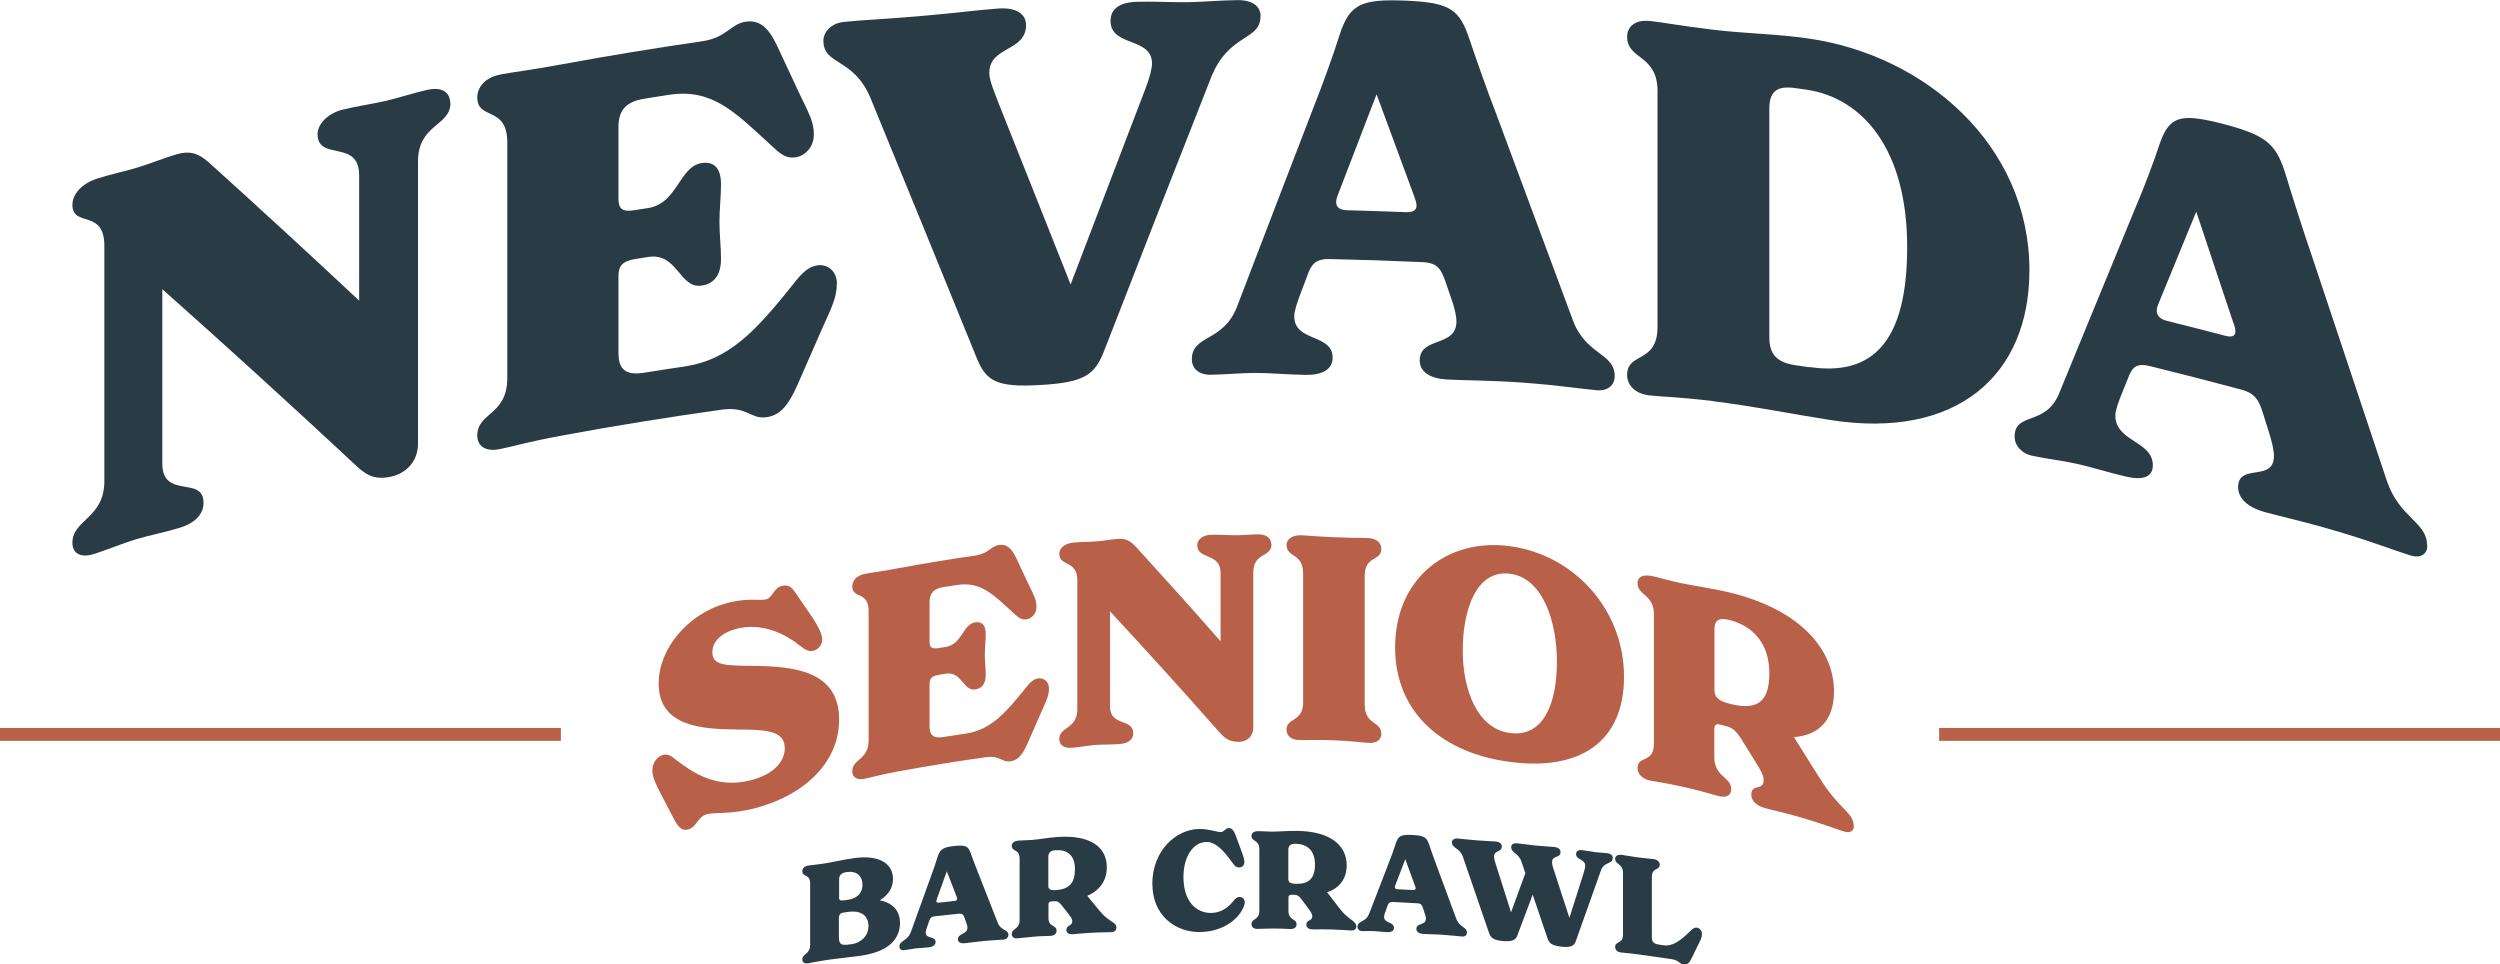
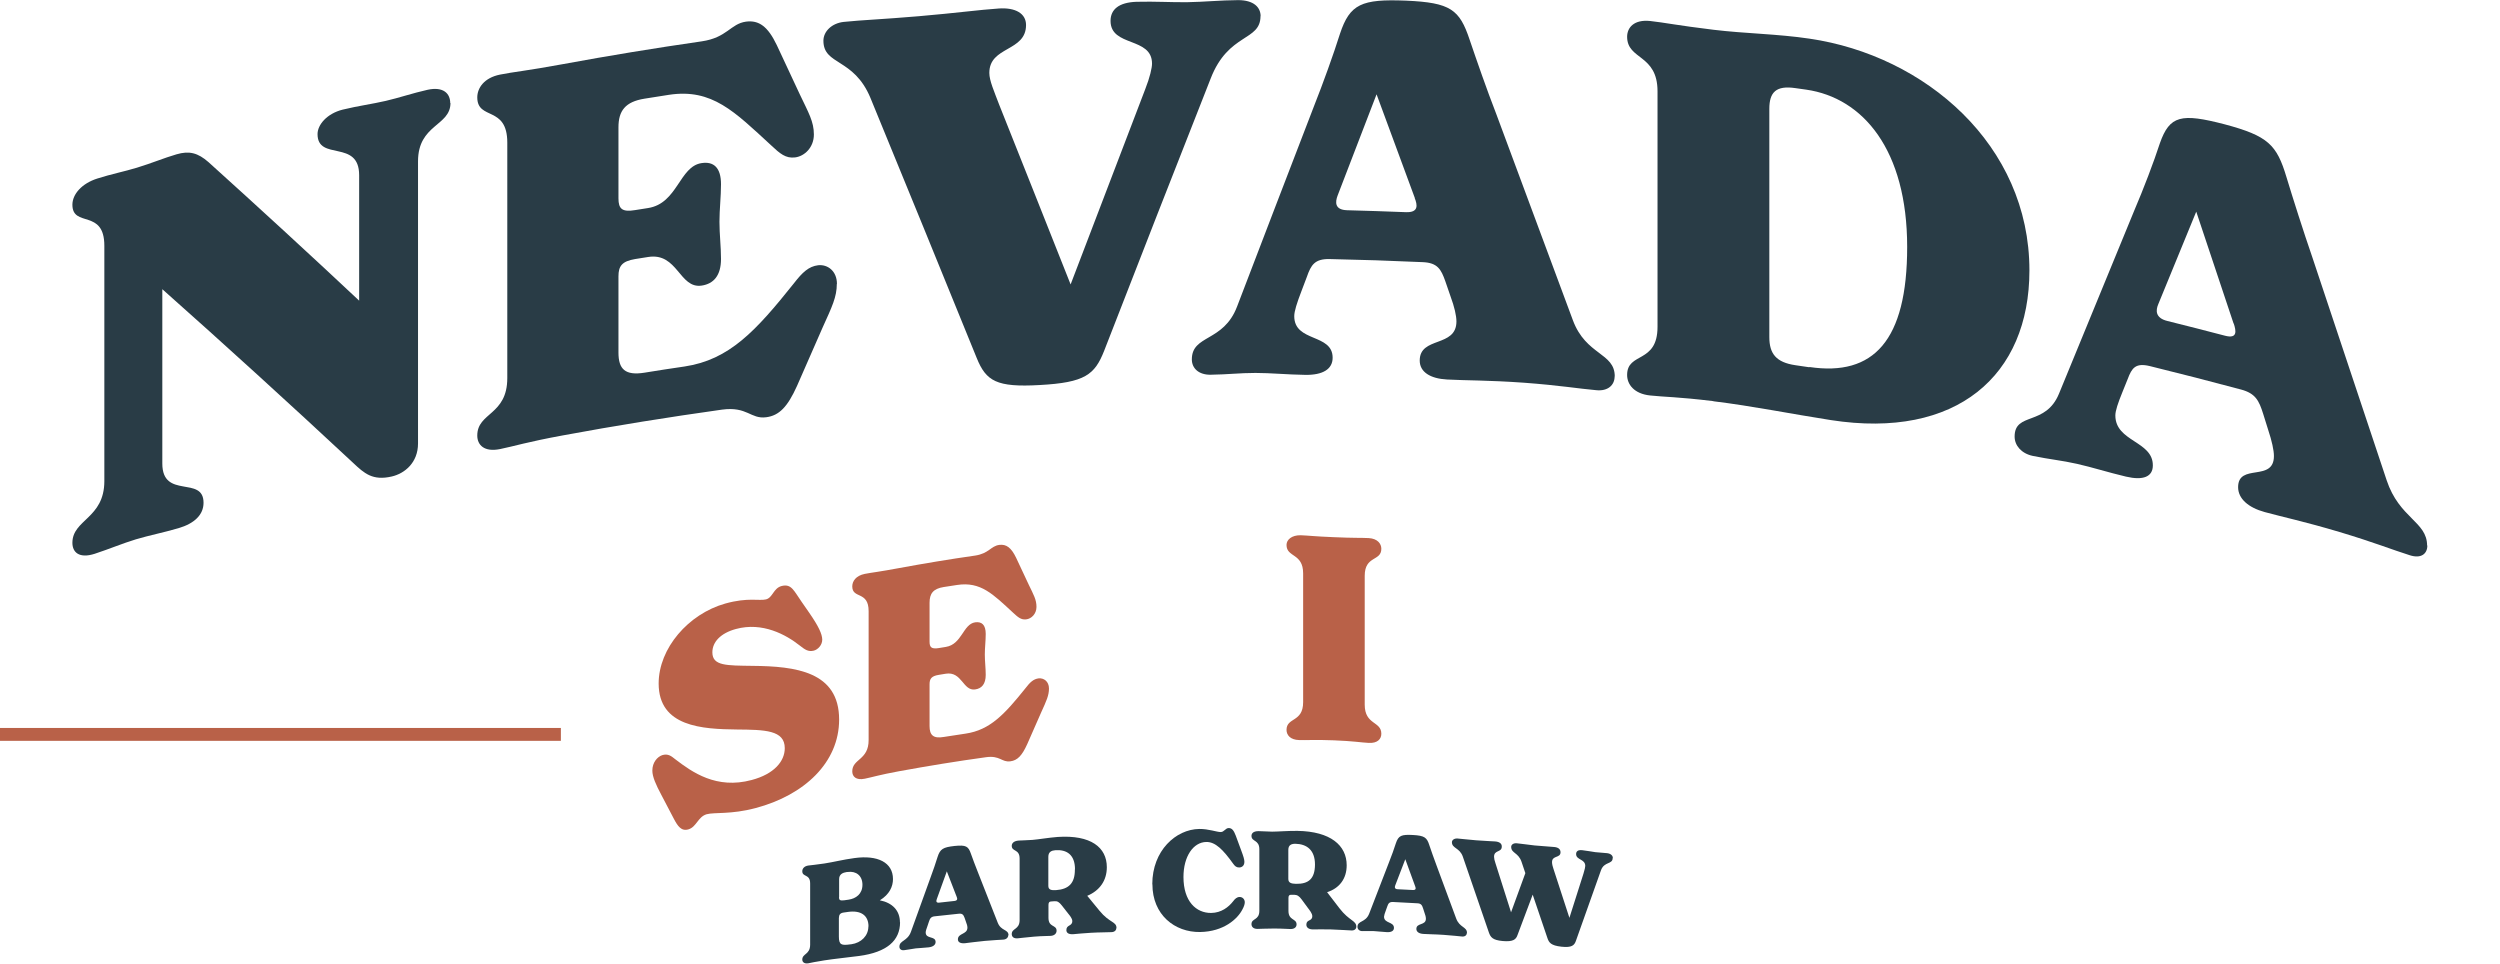
<svg xmlns="http://www.w3.org/2000/svg" data-id="Layer_2" viewBox="0 0 194.07 74.87">
  <defs>
    <style>.cls-1{fill:none;stroke:#b96148;stroke-miterlimit:10;}.cls-2{fill:#b96148;}.cls-3{fill:#293c46;}</style>
  </defs>
  <g id="Layer_1-2">
    <path class="cls-2" d="M52.32,63.58c-.33-.63-.66-1.26-.99-1.89-.41-.77-.69-1.39-.69-1.87,0-.64.39-1.07.77-1.2.45-.14.71.08,1.01.32,1.31,1,3.19,2.35,5.93,1.61,1.74-.46,2.57-1.45,2.57-2.47,0-1.41-1.55-1.43-3.72-1.45-2.67-.03-6.07-.2-6.07-3.57,0-2.73,2.3-5.4,5.18-6.21,1.76-.49,2.62-.19,3.15-.32.53-.13.57-.87,1.22-1.04.76-.19.94.36,1.55,1.23.2.28.39.57.59.85.72,1.04,1,1.64,1.01,2.08,0,.44-.35.78-.66.86-.44.1-.68-.08-1.09-.4-1.05-.83-2.88-1.85-4.96-1.28-1.17.32-1.82,1-1.82,1.81,0,1.06,1.1,1.02,3.12,1.05,3.35.03,6.72.44,6.72,4.17,0,3.33-2.7,5.87-6.49,6.87-1.91.51-3.19.31-3.8.48-.67.2-.78.98-1.4,1.17-.56.17-.84-.25-1.14-.82Z" />
    <path class="cls-2" d="M81.43,53.44c0,.55-.2.97-.6,1.85-.36.83-.73,1.65-1.09,2.48-.4.88-.75,1.26-1.31,1.33-.67.09-.79-.47-1.88-.32-2.26.31-4.51.68-6.76,1.09-1.52.28-2.07.46-2.66.58-.68.14-.97-.17-.97-.57,0-.99,1.28-.86,1.27-2.44,0-3.33,0-6.67,0-10,0-1.59-1.27-.93-1.27-1.92,0-.4.28-.83.97-.97.57-.11,1.12-.16,2.66-.45,1.96-.36,3.93-.69,5.9-.97,1.08-.16,1.22-.74,1.88-.83.55-.07.93.21,1.31,1,.33.69.65,1.39.98,2.09.38.79.6,1.16.6,1.72,0,.55-.4.93-.8.97-.4.05-.64-.17-1.02-.52-1.55-1.43-2.51-2.43-4.34-2.15-.35.05-.69.11-1.04.16-.82.13-1.1.51-1.1,1.22v3.02c0,.44.15.59.71.5.18-.03.37-.06.55-.09,1.26-.2,1.33-1.77,2.28-1.91.51-.07.82.19.82.9,0,.53-.07,1.07-.07,1.6,0,.53.07,1.05.07,1.58,0,.71-.31,1.06-.82,1.13-.95.14-1.02-1.42-2.28-1.22-.18.03-.37.06-.55.09-.55.09-.71.29-.71.73v3.24c0,.71.29.99,1.1.85.57-.09,1.14-.18,1.7-.26,1.9-.28,3.03-1.51,4.65-3.53.35-.46.62-.71,1.02-.76.4-.04.8.24.8.79Z" />
-     <path class="cls-2" d="M98.7,42.28c0,.99-1.41.59-1.41,2.17v11.99c0,.82-.58,1.15-1.14,1.15-.83,0-1.18-.38-1.67-.95-2.77-3.14-5.55-6.2-8.31-9.18v7.4c0,1.54,1.8.89,1.8,2.06,0,.51-.4.8-1.09.84-.69.05-1.27.03-1.87.07-.56.05-1.18.17-1.8.22-.69.06-.98-.28-.98-.68,0-.99,1.4-.73,1.4-2.32v-10c0-1.59-1.4-1.06-1.4-2.05,0-.44.4-.81,1.09-.88.6-.06,1.2-.04,1.74-.09.67-.05,1.18-.16,1.74-.2.56-.04.94.14,1.4.64,2.18,2.39,4.37,4.82,6.55,7.31v-5.33c0-1.55-1.81-.98-1.81-2.14,0-.4.4-.78,1.09-.8.69-.01,1.27.04,1.87.04.56,0,1.18-.07,1.81-.07.69,0,.98.38.98.78Z" />
    <path class="cls-2" d="M99.87,56.66c0-.99,1.29-.57,1.29-2.15v-10c0-1.59-1.29-1.22-1.29-2.21,0-.4.4-.76,1.09-.75.6.02,1.05.09,2.59.15,1.54.07,2.09.04,2.7.07.69.04.98.44.98.83,0,.99-1.29.51-1.29,2.1v10c0,1.59,1.29,1.27,1.29,2.26,0,.4-.29.75-.98.71-.6-.03-1.16-.14-2.7-.2-1.54-.06-2.1,0-2.7-.02-.69-.02-.98-.39-.98-.79Z" />
-     <path class="cls-2" d="M108.3,50.25c0-5.33,4.03-8.51,8.91-7.85,5.01.67,8.86,4.94,8.86,10.13,0,5.1-3.45,7.34-8.9,6.61-4.99-.66-8.87-3.64-8.87-8.89ZM120.86,51.35c0-2.95-1.02-6.46-3.63-6.81-2.64-.35-3.68,2.82-3.68,5.97,0,3,1.11,6.06,3.66,6.39,2.68.36,3.65-2.42,3.65-5.55Z" />
-     <path class="cls-2" d="M143.91,64.13c0,.37-.28.57-.75.42-.73-.23-1.87-.66-3.28-1.07-1.28-.38-2.23-.57-2.84-.74-.69-.19-1.08-.56-1.09-1.04,0-.91.96-.27.96-1.15,0-.44-.41-1.04-.72-1.54-.33-.53-.65-1.05-.98-1.58-.41-.66-.7-.93-1.2-1.06-.17-.04-.35-.09-.52-.13-.28-.07-.42.05-.41.43v2.09c0,1.59,1.31,1.51,1.31,2.51,0,.4-.28.7-.96.53-.59-.14-1.18-.36-2.69-.7-1.52-.34-2.06-.39-2.65-.51-.68-.14-.97-.57-.97-.97,0-.99,1.28-.33,1.27-1.92v-10c0-1.59-1.27-1.45-1.27-2.44,0-.37.26-.72,1.14-.54.33.07,1.25.33,2.19.54.88.19,2.67.44,4.08.8,5.31,1.37,7.84,4.4,7.84,7.62,0,2.18-1.14,3.4-3.11,3.54.66,1.04,1.31,2.09,1.97,3.14,1.57,2.53,2.67,2.69,2.67,3.77ZM137.35,52.27c0-2.4-1.34-3.7-3.13-4.15-.61-.15-1.13-.1-1.13.71v4.74c0,.64.46.88,1.22,1.07,2.07.53,3.04-.12,3.04-2.37Z" />
    <path class="cls-3" d="M69.87,71.59c0,1.42-1.01,2.33-3.18,2.62-.82.11-2,.23-2.69.34-.72.11-.99.18-1.26.23-.32.05-.46-.11-.46-.29,0-.47.6-.38.61-1.14v-4.77c0-.76-.61-.47-.61-.95,0-.19.14-.39.46-.44.28-.04.54-.05,1.26-.16.72-.11,1.44-.3,2.33-.42,1.8-.25,2.99.34,2.99,1.63,0,.58-.27,1.19-1.02,1.65.97.19,1.56.79,1.56,1.71ZM65.13,69.65c0,.21.07.28.39.24.12-.02.23-.03.35-.05.56-.08,1.08-.43,1.08-1.16,0-.7-.49-1.08-1.14-.99-.02,0-.04,0-.06,0-.33.05-.61.17-.61.56v1.39ZM67.42,71.92c0-.87-.6-1.27-1.59-1.13-.12.02-.23.03-.35.05-.26.04-.35.16-.36.43v1.43c0,.66.21.7.87.61.03,0,.07,0,.1-.01.77-.11,1.32-.66,1.32-1.38Z" />
    <path class="cls-3" d="M78.27,72.59c0,.18-.14.33-.37.35-.36.03-.72.03-1.45.1-.73.07-1.18.14-1.54.18-.34.03-.55-.07-.55-.3,0-.49.73-.37.74-.9,0-.12-.04-.29-.12-.48-.04-.1-.07-.2-.1-.29-.09-.23-.16-.35-.45-.32-.62.06-1.25.13-1.87.2-.29.03-.37.17-.45.42-.03.1-.07.2-.1.3-.1.26-.15.44-.15.53,0,.54.76.25.77.74,0,.23-.2.38-.54.42-.36.04-.69.05-1,.08-.32.04-.55.1-.9.14-.23.03-.37-.09-.37-.27,0-.5.63-.41.9-1.17.51-1.41,1.02-2.83,1.53-4.24.19-.5.4-1.13.53-1.55.2-.63.43-.76,1.32-.86.89-.09,1.07.02,1.27.6.14.39.35.96.54,1.43.51,1.3,1.02,2.61,1.54,3.92.26.67.84.5.84.99ZM74.27,69.63c-.26-.66-.51-1.33-.77-1.99-.26.72-.52,1.44-.78,2.16-.05.14-.07.3.19.27.39-.04.78-.08,1.18-.13.26-.03.23-.18.18-.31Z" />
    <path class="cls-3" d="M86.66,72.03c0,.18-.13.32-.37.33-.36.02-.92.01-1.6.05-.62.03-1.08.09-1.38.11-.34.02-.53-.09-.53-.32,0-.43.46-.28.46-.7,0-.21-.2-.43-.35-.62-.16-.2-.32-.4-.47-.6-.2-.25-.33-.34-.58-.32-.08,0-.17.01-.25.02-.14,0-.2.09-.2.27v1c0,.76.63.52.63,1,0,.19-.14.38-.46.4-.28.02-.57,0-1.29.06-.73.06-.99.11-1.27.13-.33.03-.46-.14-.46-.33,0-.47.61-.33.61-1.09v-4.77c0-.76-.61-.52-.61-.99,0-.18.13-.38.55-.41.16-.01.6-.02,1.05-.05.42-.03,1.29-.18,1.97-.23,2.57-.17,3.81.81,3.81,2.35,0,1.04-.56,1.82-1.52,2.22.32.39.64.78.96,1.17.77.94,1.31.82,1.31,1.33ZM83.45,67.49c0-1.15-.65-1.55-1.52-1.49-.29.02-.55.12-.55.51v2.26c0,.3.22.35.59.33,1-.07,1.48-.54,1.47-1.61Z" />
    <path class="cls-3" d="M89.45,68.64c0-2.61,1.83-4.26,3.64-4.29.73-.01,1.36.24,1.67.24.27,0,.37-.31.62-.31.25,0,.39.17.55.59.14.38.28.76.42,1.14.17.45.25.71.25.89,0,.31-.2.44-.41.44-.2,0-.32-.09-.46-.29-.79-1.1-1.38-1.7-2.09-1.69-1.01.02-1.77,1.12-1.77,2.72,0,1.9.99,2.8,2.15,2.79.79-.01,1.35-.45,1.71-.91.13-.18.29-.33.5-.33.24,0,.4.19.4.41,0,.16-.07.35-.19.57-.37.72-1.44,1.71-3.28,1.74-1.97.03-3.7-1.34-3.7-3.7Z" />
    <path class="cls-3" d="M105.29,71.93c0,.18-.14.31-.37.3-.36-.01-.91-.06-1.6-.08-.62-.02-1.08,0-1.38,0-.34,0-.53-.14-.53-.37,0-.43.46-.24.46-.66,0-.21-.2-.45-.35-.65-.16-.21-.32-.43-.47-.64-.2-.27-.34-.36-.58-.37-.08,0-.17,0-.25,0-.14,0-.2.07-.2.25v1c0,.76.63.58.63,1.05,0,.19-.14.36-.46.36-.28,0-.57-.04-1.3-.04-.73,0-.99.03-1.28.03-.33,0-.46-.18-.46-.37,0-.47.61-.28.61-1.04v-4.77c0-.76-.61-.57-.61-1.04,0-.18.12-.37.55-.37.16,0,.6.03,1.05.04.42,0,1.29-.07,1.97-.06,2.57.04,3.82,1.13,3.82,2.67,0,1.04-.56,1.78-1.52,2.09.32.41.64.83.96,1.25.77,1,1.3.93,1.31,1.44ZM102.08,67.12c0-1.15-.65-1.6-1.52-1.62-.29,0-.55.08-.55.47v2.26c0,.3.22.37.59.38,1,.02,1.47-.41,1.48-1.49Z" />
-     <path class="cls-3" d="M113.87,72.41c0,.18-.14.31-.37.29-.36-.03-.73-.08-1.45-.13-.73-.05-1.18-.04-1.55-.07-.34-.02-.55-.16-.55-.39,0-.49.74-.25.74-.79,0-.12-.04-.3-.12-.5-.03-.1-.07-.21-.1-.31-.08-.25-.16-.38-.45-.39-.62-.04-1.25-.07-1.88-.1-.29-.01-.37.11-.45.35-.03.09-.07.19-.1.28-.1.25-.14.41-.15.51,0,.54.77.37.77.87,0,.23-.2.35-.55.33-.36-.02-.69-.06-1-.08-.31-.01-.55,0-.91,0-.23,0-.37-.15-.37-.33,0-.5.63-.31.91-1.03.51-1.33,1.02-2.66,1.54-3.99.19-.47.4-1.06.53-1.47.2-.6.43-.69,1.33-.64.89.05,1.08.19,1.27.8.14.41.35,1.02.54,1.52.51,1.39,1.02,2.77,1.54,4.16.26.71.84.64.84,1.12ZM109.86,68.81c-.26-.7-.51-1.41-.77-2.11-.26.68-.52,1.35-.78,2.03-.05.13-.06.29.19.3.39.02.79.04,1.18.06.26.01.23-.14.18-.28Z" />
+     <path class="cls-3" d="M113.87,72.41c0,.18-.14.31-.37.29-.36-.03-.73-.08-1.45-.13-.73-.05-1.18-.04-1.55-.07-.34-.02-.55-.16-.55-.39,0-.49.74-.25.74-.79,0-.12-.04-.3-.12-.5-.03-.1-.07-.21-.1-.31-.08-.25-.16-.38-.45-.39-.62-.04-1.25-.07-1.88-.1-.29-.01-.37.11-.45.35-.03.09-.07.19-.1.28-.1.25-.14.41-.15.51,0,.54.77.37.77.87,0,.23-.2.35-.55.33-.36-.02-.69-.06-1-.08-.31-.01-.55,0-.91,0-.23,0-.37-.15-.37-.33,0-.5.63-.31.91-1.03.51-1.33,1.02-2.66,1.54-3.99.19-.47.4-1.06.53-1.47.2-.6.43-.69,1.33-.64.89.05,1.08.19,1.27.8.14.41.35,1.02.54,1.52.51,1.39,1.02,2.77,1.54,4.16.26.71.84.64.84,1.12ZM109.86,68.81c-.26-.7-.51-1.41-.77-2.11-.26.68-.52,1.35-.78,2.03-.05.13-.06.29.19.3.39.02.79.04,1.18.06.26.01.23-.14.18-.28" />
    <path class="cls-3" d="M125.19,66.6c0,.52-.66.26-.91.96-.65,1.83-1.3,3.66-1.95,5.49-.12.33-.31.53-1.12.44-.82-.09-.97-.32-1.09-.68-.38-1.12-.76-2.24-1.14-3.36-.39,1.04-.78,2.09-1.18,3.14-.12.35-.35.53-1.15.46-.79-.07-.94-.3-1.07-.66-.67-1.96-1.35-3.92-2.02-5.88-.24-.71-.85-.64-.85-1.13,0-.18.19-.3.42-.29.38.03.72.08,1.46.14.74.06,1.11.06,1.49.09.33.03.51.17.5.4,0,.47-.6.24-.6.79,0,.12.04.31.11.5.4,1.27.81,2.54,1.21,3.81.37-1.01.74-2.03,1.11-3.04-.1-.3-.2-.59-.3-.89-.25-.72-.8-.65-.8-1.15,0-.18.19-.3.42-.28.37.03.66.09,1.4.17.75.07,1.14.08,1.52.12.33.03.49.18.49.41,0,.47-.66.22-.66.77,0,.15.06.37.11.51.41,1.27.83,2.54,1.24,3.81.36-1.14.73-2.29,1.09-3.43.1-.32.14-.52.14-.6,0-.55-.71-.45-.71-.92,0-.23.16-.34.49-.3.37.04.7.11,1,.15.31.04.62.04.93.08.28.04.43.19.43.37Z" />
-     <path class="cls-3" d="M129.79,74.46c-.89-.13-1.79-.26-2.68-.38-.72-.1-.99-.1-1.27-.14-.33-.04-.46-.24-.46-.43,0-.47.61-.21.61-.96,0-1.59,0-3.18,0-4.77,0-.76-.61-.65-.61-1.12,0-.19.19-.34.51-.3.28.04.49.09,1.22.19.73.1.98.1,1.27.14.32.05.46.24.46.43,0,.47-.61.2-.61.96v4.67c0,.34.13.51.52.57.13.02.26.04.39.06.7.1,1.32-.36,2.1-1.13.18-.17.31-.27.49-.24.2.03.39.23.39.49,0,.27-.1.45-.29.83-.17.35-.35.71-.52,1.07-.19.38-.35.51-.63.47-.31-.05-.37-.33-.89-.41Z" />
    <path class="cls-1" d="M43.54,57.01H0h43.54Z" />
-     <path class="cls-1" d="M194.07,57.01h-43.54,43.54Z" />
    <path class="cls-3" d="M34.97,7.99c0,1.81-2.52,1.64-2.52,4.54,0,7.3,0,14.6,0,21.9,0,1.49-1.04,2.33-2.04,2.56-1.48.34-2.12-.23-3-1.06-4.96-4.62-9.9-9.12-14.81-13.48v13.53c0,2.81,3.2.91,3.2,3.05,0,.93-.71,1.61-1.94,1.97-1.23.36-2.25.55-3.32.87-.99.3-2.09.76-3.19,1.12-1.22.39-1.73-.13-1.73-.85,0-1.82,2.47-1.88,2.48-4.78v-18.28c0-2.9-2.48-1.38-2.48-3.19,0-.8.71-1.64,1.93-2.03,1.06-.34,2.12-.55,3.07-.84,1.18-.36,2.09-.75,3.08-1.04.99-.29,1.66-.12,2.49.61,3.88,3.5,7.78,7.08,11.69,10.75v-9.74c0-2.82-3.23-1.06-3.23-3.19,0-.72.72-1.59,1.95-1.9,1.24-.3,2.27-.43,3.35-.68,1-.23,2.12-.61,3.24-.86,1.24-.27,1.76.3,1.76,1.03Z" />
    <path class="cls-3" d="M64.96,22.04c0,1.01-.37,1.77-1.1,3.38-.66,1.51-1.33,3.02-1.99,4.54-.73,1.62-1.38,2.3-2.39,2.43-1.22.16-1.46-.86-3.44-.59-4.13.58-8.25,1.24-12.35,2-2.78.51-3.78.84-4.87,1.06-1.24.25-1.77-.32-1.77-1.05,0-1.81,2.33-1.56,2.33-4.46V11.07c0-2.9-2.33-1.7-2.33-3.51,0-.72.52-1.52,1.77-1.77,1.04-.21,2.05-.29,4.87-.81,3.58-.66,7.18-1.25,10.78-1.77,1.98-.29,2.23-1.36,3.44-1.53,1.01-.13,1.7.38,2.39,1.82.59,1.27,1.19,2.54,1.78,3.81.69,1.45,1.1,2.13,1.1,3.13,0,1.01-.73,1.69-1.46,1.78-.73.09-1.18-.3-1.86-.94-2.84-2.61-4.58-4.43-7.93-3.92-.63.1-1.27.2-1.9.3-1.49.24-2.02.94-2.02,2.22v5.52c0,.81.28,1.08,1.29.91.34-.06.67-.11,1.01-.16,2.3-.36,2.42-3.24,4.16-3.49.93-.14,1.5.35,1.5,1.64,0,.97-.12,1.95-.12,2.92,0,.97.12,1.92.12,2.88,0,1.29-.57,1.93-1.5,2.07-1.74.26-1.86-2.59-4.16-2.22-.34.05-.67.11-1.01.16-1.01.17-1.29.54-1.29,1.34v5.92c0,1.29.52,1.8,2.02,1.56,1.04-.17,2.07-.33,3.11-.48,3.48-.52,5.54-2.76,8.5-6.47.65-.84,1.14-1.3,1.87-1.39.73-.08,1.46.44,1.46,1.45Z" />
    <path class="cls-3" d="M97.85,1.25c0,1.97-2.49,1.28-3.87,4.85-2.76,7.01-5.52,14.05-8.27,21.14-.73,1.84-1.47,2.46-5.01,2.65-3.34.19-4.15-.3-4.88-2.1-2.75-6.77-5.5-13.5-8.25-20.19-1.3-3.13-3.65-2.51-3.65-4.44,0-.72.65-1.36,1.58-1.46,1.46-.15,3-.2,5.81-.44,2.93-.25,4.72-.5,6.22-.6,1.3-.09,2.12.39,2.12,1.28,0,2.09-2.85,1.63-2.85,3.72,0,.6.37,1.42.77,2.48,1.85,4.63,3.69,9.28,5.54,13.94,1.93-5.07,3.86-10.12,5.79-15.15.37-.94.53-1.67.53-1.99,0-2.1-3.22-1.27-3.22-3.32,0-.89.65-1.43,2-1.48,1.47-.04,2.77.05,3.99.03,1.26-.02,2.53-.15,3.91-.16,1.22,0,1.75.56,1.75,1.25Z" />
    <path class="cls-3" d="M125.34,29.22c0,.68-.53,1.16-1.42,1.07-1.38-.12-2.8-.37-5.61-.58-2.81-.2-4.56-.17-5.98-.25-1.3-.07-2.12-.58-2.12-1.47,0-1.9,2.85-.99,2.85-3.04,0-.44-.16-1.14-.45-1.92-.14-.4-.27-.79-.41-1.19-.33-.94-.61-1.44-1.75-1.49-2.42-.11-4.84-.19-7.25-.24-1.14-.02-1.43.46-1.75,1.38-.14.36-.27.72-.41,1.08-.37.96-.57,1.6-.57,1.97,0,2.05,2.98,1.33,2.98,3.23,0,.89-.77,1.35-2.12,1.33-1.39-.02-2.69-.15-3.87-.15-1.22,0-2.12.12-3.51.14-.9,0-1.43-.5-1.43-1.19,0-1.94,2.45-1.32,3.51-4.1,1.98-5.19,3.97-10.35,5.95-15.5.73-1.84,1.55-4.12,2.04-5.68.77-2.31,1.67-2.71,5.13-2.57,3.46.15,4.15.69,4.93,3.02.53,1.56,1.34,3.9,2.08,5.8,1.98,5.31,3.96,10.64,5.94,15.99,1.02,2.74,3.25,2.51,3.25,4.36ZM109.83,15.37c-.99-2.69-1.98-5.37-2.97-8.05-1.01,2.61-2.01,5.23-3.02,7.85-.2.52-.24,1.12.73,1.15,1.52.04,3.04.09,4.56.15,1.02.04.9-.57.69-1.1Z" />
    <path class="cls-3" d="M133.01,31.14c-2.8-.34-3.81-.32-4.91-.44-1.26-.13-1.79-.87-1.79-1.59,0-1.81,2.36-.85,2.36-3.74,0-6.09,0-12.19,0-18.28,0-2.9-2.35-2.42-2.36-4.23,0-.72.53-1.36,1.79-1.23,1.1.12,2.11.34,4.91.68,2.47.3,4.98.32,7.45.69,8.98,1.31,17.08,8.24,17.08,17.99,0,8.16-5.65,13.14-15.42,11.62-3.03-.47-6.07-1.09-9.11-1.46ZM140.46,28.49c4.97.74,7.59-2.03,7.59-9.32,0-7.53-3.42-11.57-7.83-12.21-.28-.04-.57-.08-.85-.12-1.5-.22-2.02.32-2.02,1.61v17.72c0,1.29.53,1.96,2.02,2.18.36.05.73.11,1.09.16Z" />
    <path class="cls-3" d="M188.43,42.34c0,.68-.51,1.04-1.37.76-1.34-.42-2.71-.98-5.44-1.8-2.72-.81-4.43-1.17-5.82-1.55-1.27-.35-2.06-1.04-2.06-1.93,0-1.9,2.78-.37,2.78-2.42,0-.44-.16-1.17-.44-2.01-.13-.43-.26-.85-.4-1.28-.32-1.01-.59-1.57-1.71-1.87-2.36-.63-4.72-1.24-7.08-1.82-1.12-.27-1.4.15-1.72,1-.13.33-.27.66-.4.99-.36.88-.56,1.48-.56,1.84,0,2.05,2.92,1.98,2.91,3.88,0,.89-.76,1.18-2.08.87-1.36-.32-2.64-.73-3.8-.99-1.2-.27-2.08-.34-3.45-.62-.88-.19-1.4-.81-1.4-1.5,0-1.93,2.41-.79,3.45-3.34,1.95-4.76,3.9-9.49,5.84-14.21.72-1.68,1.52-3.78,1.99-5.23.76-2.14,1.64-2.34,5.02-1.46,3.38.9,4.05,1.59,4.8,4.09.51,1.68,1.31,4.2,2.02,6.26,1.92,5.74,3.84,11.5,5.76,17.28.98,2.96,3.14,3.21,3.14,5.07ZM173.39,25.12c-.97-2.9-1.93-5.8-2.9-8.69-.98,2.39-1.96,4.79-2.95,7.19-.2.47-.24,1.07.72,1.3,1.49.37,2.97.75,4.46,1.14.99.26.87-.37.68-.95Z" />
  </g>
</svg>